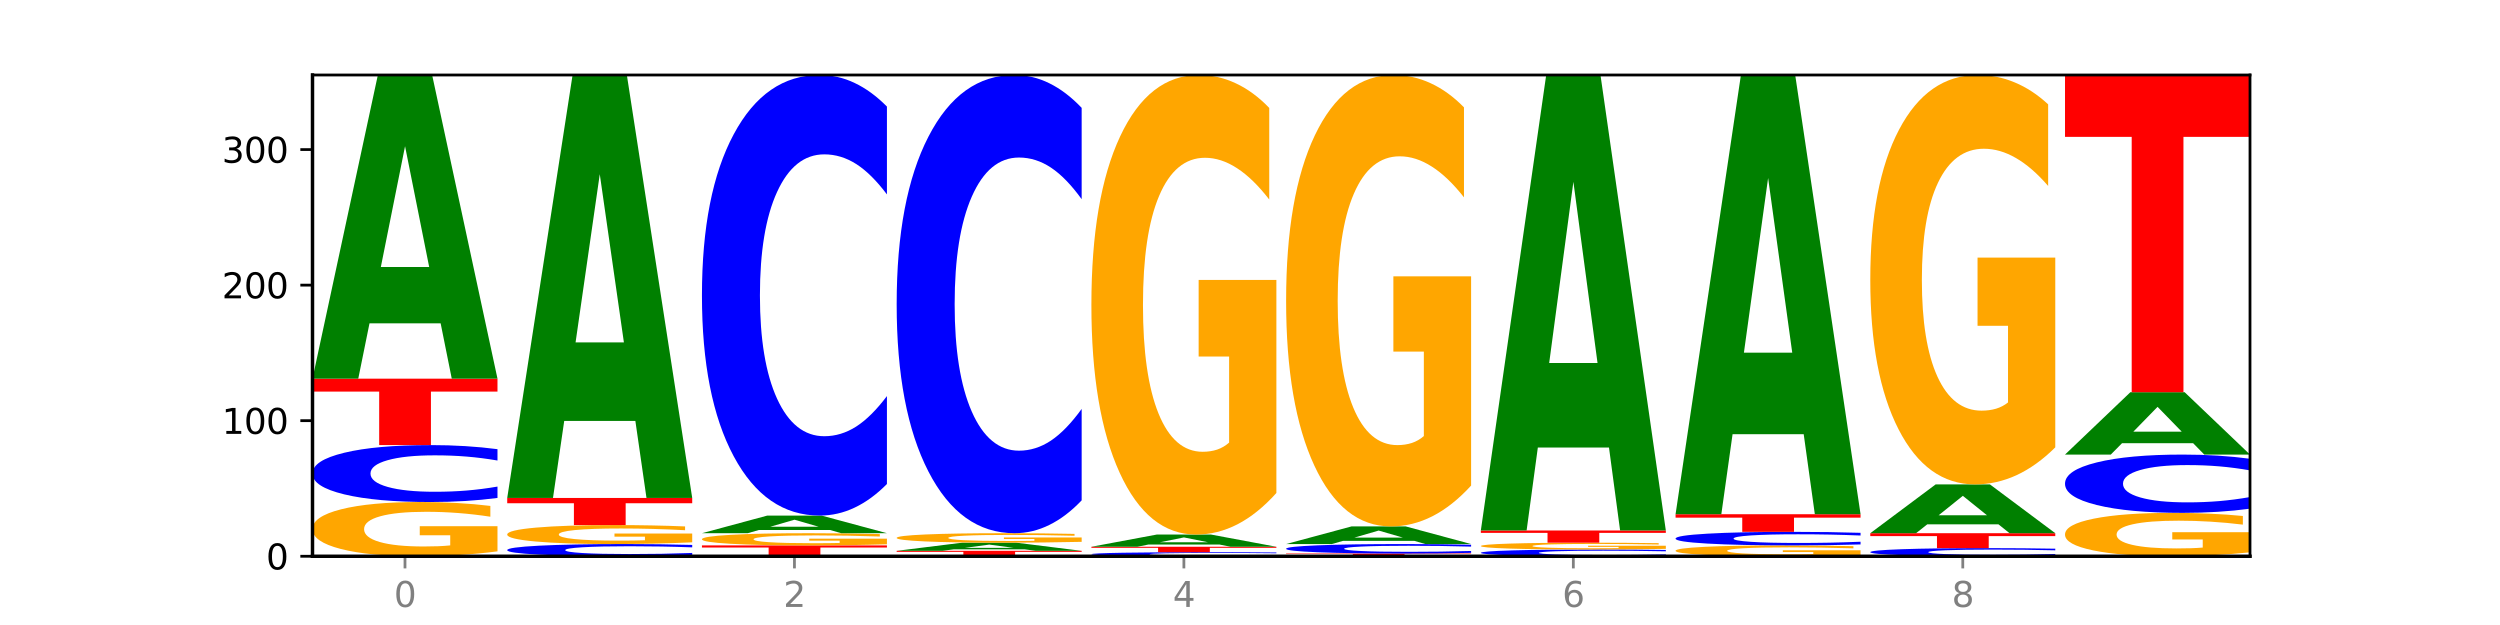
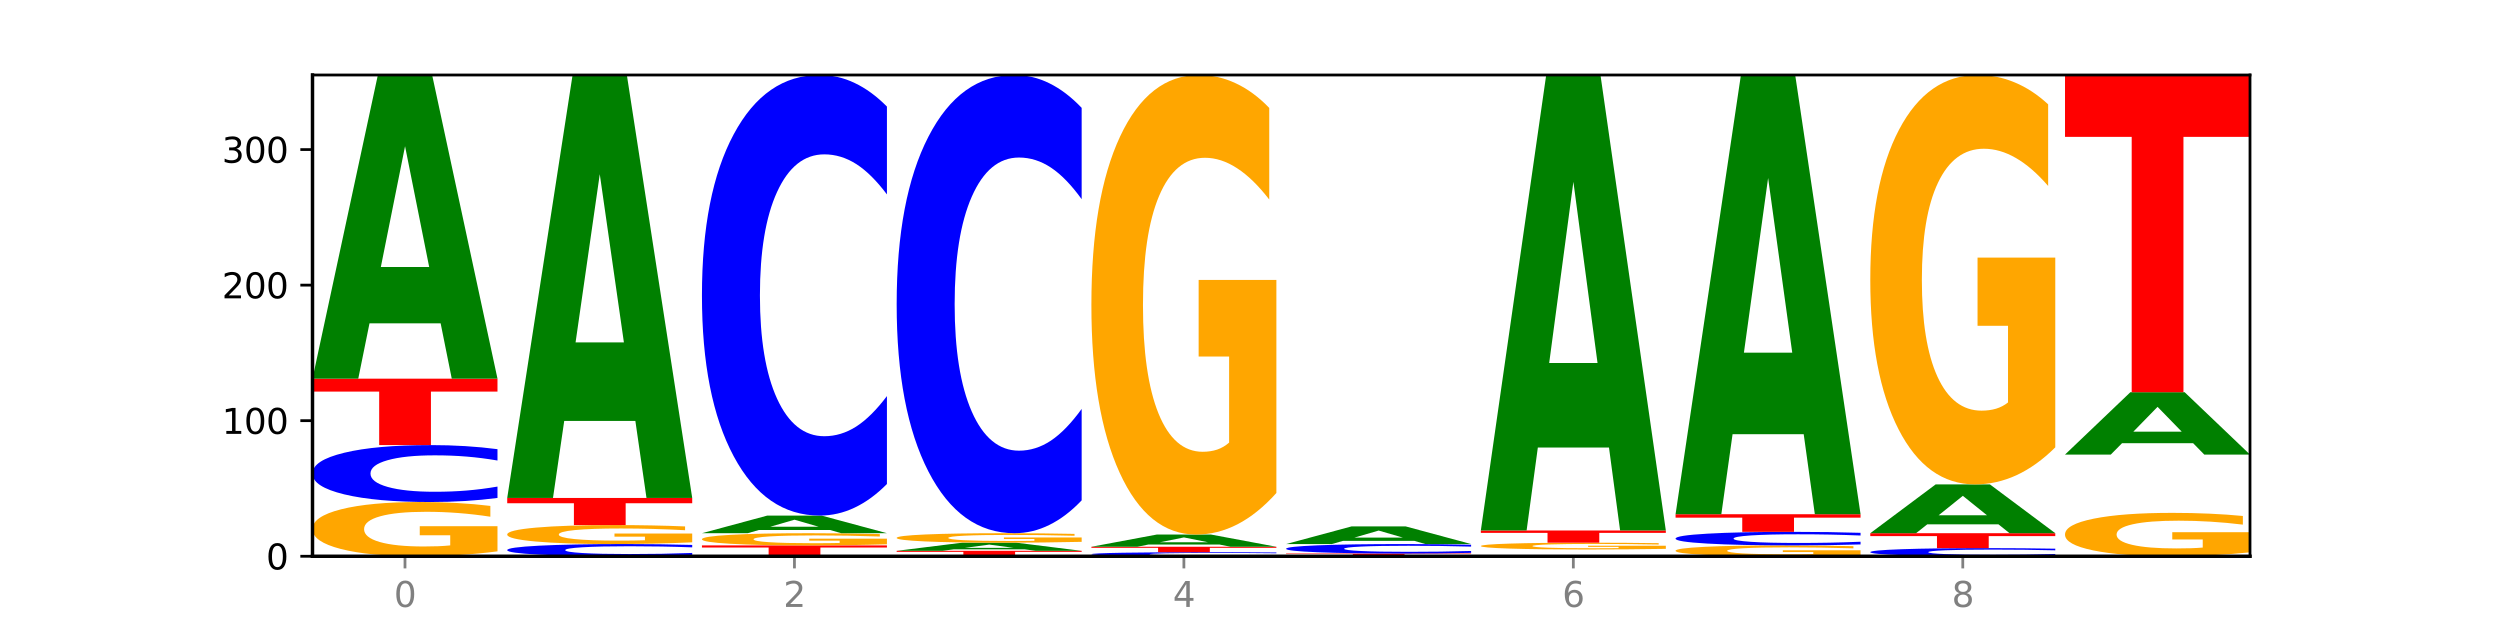
<svg xmlns="http://www.w3.org/2000/svg" xmlns:xlink="http://www.w3.org/1999/xlink" width="720pt" height="180pt" viewBox="0 0 720 180" version="1.1">
  <defs>
    <style type="text/css">*{stroke-linejoin: round; stroke-linecap: butt}</style>
  </defs>
  <g id="figure_1">
    <g id="patch_1">
      <path d="M 0 180  L 720 180  L 720 0  L 0 0  z " style="fill: #ffffff" />
    </g>
    <g id="axes_1">
      <g id="patch_2">
        <path d="M 90 160.2  L 648 160.2  L 648 21.6  L 90 21.6  z " style="fill: #ffffff" />
      </g>
      <g id="line2d_1">
        <path d="M 90 160.2  L 648 160.2  " clip-path="url(#p4522bc642e)" style="fill: none; stroke: #000000; stroke-width: 0.5; stroke-linecap: square" />
      </g>
      <g id="patch_3">
        <path d="M 143.276 158.787  Q 137.903 159.494 132.124 159.848  Q 126.345 160.2 120.184 160.2  Q 106.262 160.2 98.131 158.097  Q 90 155.993 90 152.396  Q 90 148.757 98.274 146.67  Q 106.561 144.583 120.972 144.583  Q 126.525 144.583 131.611 144.867  Q 136.709 145.148 141.223 145.703  L 141.223 148.816  Q 136.566 148.103 131.957 147.751  Q 127.348 147.396 122.716 147.396  Q 114.143 147.396 109.498 148.693  Q 104.853 149.987 104.853 152.396  Q 104.853 154.784 109.331 156.087  Q 113.808 157.387 122.047 157.387  Q 124.292 157.387 126.214 157.313  Q 128.136 157.235 129.665 157.074  L 129.665 154.151  L 120.889 154.151  L 120.889 151.548  L 143.276 151.548  L 143.276 158.787  z " clip-path="url(#p4522bc642e)" style="fill: #ffa600" />
      </g>
      <g id="patch_4">
        <path d="M 143.276 143.408  Q 138.82 143.99 134.001 144.285  Q 129.182 144.583 123.934 144.583  Q 108.282 144.583 99.141 142.375  Q 90 140.166 90 136.389  Q 90 132.599 99.141 130.394  Q 108.282 128.185 123.934 128.185  Q 129.182 128.185 134.001 128.483  Q 138.82 128.778 143.276 129.361  L 143.276 132.629  Q 138.78 131.857 134.417 131.498  Q 130.055 131.139 125.236 131.139  Q 116.591 131.139 111.638 132.538  Q 106.698 133.934 106.698 136.389  Q 106.698 138.835 111.638 140.234  Q 116.591 141.629 125.236 141.629  Q 130.055 141.629 134.417 141.27  Q 138.78 140.908 143.276 140.136  L 143.276 143.408  z " clip-path="url(#p4522bc642e)" style="fill: #0000ff" />
      </g>
      <g id="patch_5">
        <path d="M 90 109.055  L 143.276 109.055  L 143.276 112.786  L 124.109 112.786  L 124.109 128.185  L 109.204 128.185  L 109.204 112.786  L 90 112.786  L 90 109.055  z " clip-path="url(#p4522bc642e)" style="fill: #ff0000" />
      </g>
      <g id="patch_6">
        <path d="M 126.905 93.123  L 106.415 93.123  L 103.18 109.055  L 90 109.055  L 108.823 21.6  L 124.454 21.6  L 143.276 109.055  L 130.107 109.055  L 126.905 93.123  z M 109.683 76.892  L 123.604 76.892  L 116.655 42.105  L 109.683 76.892  z " clip-path="url(#p4522bc642e)" style="fill: #008000" />
      </g>
      <g id="patch_7">
        <path d="M 199.357 159.948  Q 194.9 160.073 190.081 160.136  Q 185.263 160.2 180.014 160.2  Q 164.363 160.2 155.222 159.727  Q 146.08 159.254 146.08 158.444  Q 146.08 157.632 155.222 157.159  Q 164.363 156.686 180.014 156.686  Q 185.263 156.686 190.081 156.75  Q 194.9 156.813 199.357 156.938  L 199.357 157.639  Q 194.86 157.473 190.498 157.396  Q 186.135 157.319 181.316 157.319  Q 172.672 157.319 167.718 157.619  Q 162.779 157.918 162.779 158.444  Q 162.779 158.968 167.718 159.268  Q 172.672 159.567 181.316 159.567  Q 186.135 159.567 190.498 159.49  Q 194.86 159.412 199.357 159.247  L 199.357 159.948  z " clip-path="url(#p4522bc642e)" style="fill: #0000ff" />
      </g>
      <g id="patch_8">
        <path d="M 199.357 156.192  Q 193.984 156.439 188.205 156.563  Q 182.426 156.686 176.265 156.686  Q 162.343 156.686 154.212 155.95  Q 146.08 155.214 146.08 153.955  Q 146.08 152.681 154.355 151.951  Q 162.641 151.22 177.053 151.22  Q 182.605 151.22 187.691 151.32  Q 192.79 151.418 197.303 151.612  L 197.303 152.702  Q 192.646 152.452 188.038 152.329  Q 183.429 152.205 178.796 152.205  Q 170.223 152.205 165.578 152.659  Q 160.934 153.112 160.934 153.955  Q 160.934 154.79 165.411 155.247  Q 169.889 155.702 178.127 155.702  Q 180.372 155.702 182.294 155.676  Q 184.217 155.649 185.745 155.592  L 185.745 154.569  L 176.969 154.569  L 176.969 153.658  L 199.357 153.658  L 199.357 156.192  z " clip-path="url(#p4522bc642e)" style="fill: #ffa600" />
      </g>
      <g id="patch_9">
        <path d="M 146.08 143.412  L 199.357 143.412  L 199.357 144.935  L 180.19 144.935  L 180.19 151.22  L 165.285 151.22  L 165.285 144.935  L 146.08 144.935  L 146.08 143.412  z " clip-path="url(#p4522bc642e)" style="fill: #ff0000" />
      </g>
      <g id="patch_10">
        <path d="M 182.985 121.222  L 162.496 121.222  L 159.261 143.412  L 146.08 143.412  L 164.903 21.6  L 180.534 21.6  L 199.357 143.412  L 186.187 143.412  L 182.985 121.222  z M 165.764 98.613  L 179.684 98.613  L 172.735 50.16  L 165.764 98.613  z " clip-path="url(#p4522bc642e)" style="fill: #008000" />
      </g>
      <g id="patch_11">
        <path d="M 202.161 157.077  L 255.437 157.077  L 255.437 157.686  L 236.27 157.686  L 236.27 160.2  L 221.365 160.2  L 221.365 157.686  L 202.161 157.686  L 202.161 157.077  z " clip-path="url(#p4522bc642e)" style="fill: #ff0000" />
      </g>
      <g id="patch_12">
        <path d="M 255.437 156.759  Q 250.064 156.918 244.285 156.998  Q 238.506 157.077 232.345 157.077  Q 218.423 157.077 210.292 156.603  Q 202.161 156.13 202.161 155.321  Q 202.161 154.502 210.435 154.032  Q 218.722 153.563 233.133 153.563  Q 238.685 153.563 243.772 153.627  Q 248.87 153.69 253.384 153.815  L 253.384 154.515  Q 248.727 154.355 244.118 154.276  Q 239.509 154.196 234.876 154.196  Q 226.304 154.196 221.659 154.488  Q 217.014 154.779 217.014 155.321  Q 217.014 155.858 221.492 156.151  Q 225.969 156.444 234.208 156.444  Q 236.453 156.444 238.375 156.427  Q 240.297 156.41 241.826 156.373  L 241.826 155.716  L 233.05 155.716  L 233.05 155.13  L 255.437 155.13  L 255.437 156.759  z " clip-path="url(#p4522bc642e)" style="fill: #ffa600" />
      </g>
      <g id="patch_13">
        <path d="M 239.065 152.638  L 218.576 152.638  L 215.341 153.563  L 202.161 153.563  L 220.983 148.487  L 236.615 148.487  L 255.437 153.563  L 242.268 153.563  L 239.065 152.638  z M 221.844 151.696  L 235.765 151.696  L 228.815 149.677  L 221.844 151.696  z " clip-path="url(#p4522bc642e)" style="fill: #008000" />
      </g>
      <g id="patch_14">
        <path d="M 255.437 139.392  Q 250.981 143.9 246.162 146.181  Q 241.343 148.487 236.094 148.487  Q 220.443 148.487 211.302 131.398  Q 202.161 114.308 202.161 85.083  Q 202.161 55.753 211.302 38.69  Q 220.443 21.6 236.094 21.6  Q 241.343 21.6 246.162 23.907  Q 250.981 26.187 255.437 30.695  L 255.437 55.989  Q 250.94 50.013 246.578 47.234  Q 242.215 44.456 237.397 44.456  Q 228.752 44.456 223.799 55.281  Q 218.859 66.08 218.859 85.083  Q 218.859 104.007 223.799 114.832  Q 228.752 125.631 237.397 125.631  Q 242.215 125.631 246.578 122.853  Q 250.94 120.048 255.437 114.072  L 255.437 139.392  z " clip-path="url(#p4522bc642e)" style="fill: #0000ff" />
      </g>
      <g id="patch_15">
        <path d="M 258.241 158.638  L 311.518 158.638  L 311.518 158.943  L 292.35 158.943  L 292.35 160.2  L 277.445 160.2  L 277.445 158.943  L 258.241 158.943  L 258.241 158.638  z " clip-path="url(#p4522bc642e)" style="fill: #ff0000" />
      </g>
      <g id="patch_16">
        <path d="M 295.146 158.212  L 274.657 158.212  L 271.421 158.638  L 258.241 158.638  L 277.064 156.296  L 292.695 156.296  L 311.518 158.638  L 298.348 158.638  L 295.146 158.212  z M 277.924 157.777  L 291.845 157.777  L 284.896 156.845  L 277.924 157.777  z " clip-path="url(#p4522bc642e)" style="fill: #008000" />
      </g>
      <g id="patch_17">
        <path d="M 311.518 156.049  Q 306.145 156.172 300.366 156.234  Q 294.587 156.296 288.426 156.296  Q 274.504 156.296 266.372 155.928  Q 258.241 155.56 258.241 154.93  Q 258.241 154.293 266.516 153.928  Q 274.802 153.563 289.214 153.563  Q 294.766 153.563 299.852 153.612  Q 304.951 153.662 309.464 153.759  L 309.464 154.303  Q 304.807 154.179 300.198 154.117  Q 295.59 154.055 290.957 154.055  Q 282.384 154.055 277.739 154.282  Q 273.095 154.508 273.095 154.93  Q 273.095 155.348 277.572 155.576  Q 282.05 155.803 290.288 155.803  Q 292.533 155.803 294.455 155.791  Q 296.378 155.777 297.906 155.749  L 297.906 155.237  L 289.13 155.237  L 289.13 154.782  L 311.518 154.782  L 311.518 156.049  z " clip-path="url(#p4522bc642e)" style="fill: #ffa600" />
      </g>
      <g id="patch_18">
        <path d="M 311.518 144.104  Q 307.061 148.792 302.242 151.164  Q 297.423 153.563 292.175 153.563  Q 276.524 153.563 267.382 135.79  Q 258.241 118.017 258.241 87.622  Q 258.241 57.119 267.382 39.373  Q 276.524 21.6 292.175 21.6  Q 297.423 21.6 302.242 23.999  Q 307.061 26.37 311.518 31.059  L 311.518 57.364  Q 307.021 51.149 302.658 48.26  Q 298.296 45.37 293.477 45.37  Q 284.832 45.37 279.879 56.628  Q 274.94 67.859 274.94 87.622  Q 274.94 107.304 279.879 118.562  Q 284.832 129.793 293.477 129.793  Q 298.296 129.793 302.658 126.903  Q 307.021 123.986 311.518 117.771  L 311.518 144.104  z " clip-path="url(#p4522bc642e)" style="fill: #0000ff" />
      </g>
      <g id="patch_19">
        <path d="M 367.598 160.116  Q 363.142 160.158 358.323 160.179  Q 353.504 160.2 348.255 160.2  Q 332.604 160.2 323.463 160.042  Q 314.322 159.885 314.322 159.615  Q 314.322 159.344 323.463 159.186  Q 332.604 159.029 348.255 159.029  Q 353.504 159.029 358.323 159.05  Q 363.142 159.071 367.598 159.113  L 367.598 159.346  Q 363.101 159.291 358.739 159.265  Q 354.376 159.24 349.557 159.24  Q 340.913 159.24 335.96 159.34  Q 331.02 159.439 331.02 159.615  Q 331.02 159.789 335.96 159.889  Q 340.913 159.989 349.557 159.989  Q 354.376 159.989 358.739 159.963  Q 363.101 159.937 367.598 159.882  L 367.598 160.116  z " clip-path="url(#p4522bc642e)" style="fill: #0000ff" />
      </g>
      <g id="patch_20">
        <path d="M 314.322 157.467  L 367.598 157.467  L 367.598 157.772  L 348.431 157.772  L 348.431 159.029  L 333.526 159.029  L 333.526 157.772  L 314.322 157.772  L 314.322 157.467  z " clip-path="url(#p4522bc642e)" style="fill: #ff0000" />
      </g>
      <g id="patch_21">
        <path d="M 351.226 156.827  L 330.737 156.827  L 327.502 157.467  L 314.322 157.467  L 333.144 153.953  L 348.775 153.953  L 367.598 157.467  L 354.429 157.467  L 351.226 156.827  z M 334.005 156.175  L 347.926 156.175  L 340.976 154.777  L 334.005 156.175  z " clip-path="url(#p4522bc642e)" style="fill: #008000" />
      </g>
      <g id="patch_22">
        <path d="M 367.598 141.978  Q 362.225 147.966 356.446 150.973  Q 350.667 153.953 344.506 153.953  Q 330.584 153.953 322.453 136.128  Q 314.322 118.302 314.322 87.818  Q 314.322 56.978 322.596 39.289  Q 330.882 21.6 345.294 21.6  Q 350.846 21.6 355.933 24.006  Q 361.031 26.385 365.544 31.087  L 365.544 57.47  Q 360.888 51.428 356.279 48.448  Q 351.67 45.441 347.037 45.441  Q 338.464 45.441 333.82 56.431  Q 329.175 67.395 329.175 87.818  Q 329.175 108.049 333.653 119.095  Q 338.13 130.113 346.369 130.113  Q 348.613 130.113 350.536 129.484  Q 352.458 128.828 353.986 127.461  L 353.986 102.691  L 345.21 102.691  L 345.21 80.627  L 367.598 80.627  L 367.598 141.978  z " clip-path="url(#p4522bc642e)" style="fill: #ffa600" />
      </g>
      <g id="patch_23">
        <path d="M 370.402 159.419  L 423.678 159.419  L 423.678 159.571  L 404.511 159.571  L 404.511 160.2  L 389.606 160.2  L 389.606 159.571  L 370.402 159.571  L 370.402 159.419  z " clip-path="url(#p4522bc642e)" style="fill: #ff0000" />
      </g>
      <g id="patch_24">
        <path d="M 423.678 159.223  Q 419.222 159.32 414.403 159.369  Q 409.584 159.419 404.336 159.419  Q 388.684 159.419 379.543 159.051  Q 370.402 158.683 370.402 158.054  Q 370.402 157.422 379.543 157.054  Q 388.684 156.686 404.336 156.686  Q 409.584 156.686 414.403 156.736  Q 419.222 156.785 423.678 156.882  L 423.678 157.427  Q 419.182 157.298 414.819 157.238  Q 410.457 157.178 405.638 157.178  Q 396.993 157.178 392.04 157.412  Q 387.1 157.644 387.1 158.054  Q 387.1 158.461 392.04 158.694  Q 396.993 158.927 405.638 158.927  Q 410.457 158.927 414.819 158.867  Q 419.182 158.807 423.678 158.678  L 423.678 159.223  z " clip-path="url(#p4522bc642e)" style="fill: #0000ff" />
      </g>
      <g id="patch_25">
        <path d="M 407.307 155.762  L 386.817 155.762  L 383.582 156.686  L 370.402 156.686  L 389.225 151.611  L 404.856 151.611  L 423.678 156.686  L 410.509 156.686  L 407.307 155.762  z M 390.085 154.82  L 404.006 154.82  L 397.057 152.801  L 390.085 154.82  z " clip-path="url(#p4522bc642e)" style="fill: #008000" />
      </g>
      <g id="patch_26">
-         <path d="M 423.678 139.848  Q 418.305 145.729 412.526 148.683  Q 406.747 151.611 400.586 151.611  Q 386.664 151.611 378.533 134.1  Q 370.402 116.59 370.402 86.646  Q 370.402 56.352 378.676 38.976  Q 386.963 21.6 401.374 21.6  Q 406.927 21.6 412.013 23.963  Q 417.111 26.3 421.625 30.919  L 421.625 56.835  Q 416.968 50.9 412.359 47.973  Q 407.75 45.019 403.118 45.019  Q 394.545 45.019 389.9 55.815  Q 385.255 66.584 385.255 86.646  Q 385.255 106.519 389.733 117.369  Q 394.21 128.192 402.449 128.192  Q 404.694 128.192 406.616 127.574  Q 408.538 126.93 410.067 125.587  L 410.067 101.255  L 401.291 101.255  L 401.291 79.582  L 423.678 79.582  L 423.678 139.848  z " clip-path="url(#p4522bc642e)" style="fill: #ffa600" />
-       </g>
+         </g>
      <g id="patch_27">
-         <path d="M 479.759 160.06  Q 475.302 160.129 470.483 160.165  Q 465.665 160.2 460.416 160.2  Q 444.765 160.2 435.624 159.937  Q 426.482 159.674 426.482 159.225  Q 426.482 158.773 435.624 158.511  Q 444.765 158.248 460.416 158.248  Q 465.665 158.248 470.483 158.283  Q 475.302 158.318 479.759 158.388  L 479.759 158.777  Q 475.262 158.685 470.9 158.642  Q 466.537 158.6 461.718 158.6  Q 453.074 158.6 448.12 158.766  Q 443.181 158.932 443.181 159.225  Q 443.181 159.516 448.12 159.682  Q 453.074 159.848 461.718 159.848  Q 466.537 159.848 470.9 159.806  Q 475.262 159.762 479.759 159.671  L 479.759 160.06  z " clip-path="url(#p4522bc642e)" style="fill: #0000ff" />
-       </g>
+         </g>
      <g id="patch_28">
        <path d="M 479.759 158.071  Q 474.386 158.16 468.607 158.204  Q 462.828 158.248 456.667 158.248  Q 442.745 158.248 434.614 157.985  Q 426.482 157.722 426.482 157.272  Q 426.482 156.818 434.757 156.557  Q 443.043 156.296 457.455 156.296  Q 463.007 156.296 468.093 156.331  Q 473.192 156.366 477.705 156.436  L 477.705 156.825  Q 473.049 156.736 468.44 156.692  Q 463.831 156.647 459.198 156.647  Q 450.625 156.647 445.98 156.81  Q 441.336 156.971 441.336 157.272  Q 441.336 157.571 445.813 157.734  Q 450.291 157.896 458.529 157.896  Q 460.774 157.896 462.697 157.887  Q 464.619 157.877 466.147 157.857  L 466.147 157.492  L 457.371 157.492  L 457.371 157.166  L 479.759 157.166  L 479.759 158.071  z " clip-path="url(#p4522bc642e)" style="fill: #ffa600" />
      </g>
      <g id="patch_29">
        <path d="M 426.482 152.782  L 479.759 152.782  L 479.759 153.467  L 460.592 153.467  L 460.592 156.296  L 445.687 156.296  L 445.687 153.467  L 426.482 153.467  L 426.482 152.782  z " clip-path="url(#p4522bc642e)" style="fill: #ff0000" />
      </g>
      <g id="patch_30">
        <path d="M 463.387 128.885  L 442.898 128.885  L 439.663 152.782  L 426.482 152.782  L 445.305 21.6  L 460.936 21.6  L 479.759 152.782  L 466.589 152.782  L 463.387 128.885  z M 446.166 104.538  L 460.087 104.538  L 453.137 52.357  L 446.166 104.538  z " clip-path="url(#p4522bc642e)" style="fill: #008000" />
      </g>
      <g id="patch_31">
        <path d="M 535.839 159.917  Q 530.466 160.059 524.687 160.13  Q 518.908 160.2 512.747 160.2  Q 498.825 160.2 490.694 159.779  Q 482.563 159.359 482.563 158.639  Q 482.563 157.911 490.837 157.494  Q 499.124 157.077 513.535 157.077  Q 519.087 157.077 524.174 157.133  Q 529.272 157.19 533.786 157.301  L 533.786 157.923  Q 529.129 157.781 524.52 157.71  Q 519.911 157.639 515.278 157.639  Q 506.706 157.639 502.061 157.899  Q 497.416 158.157 497.416 158.639  Q 497.416 159.117 501.894 159.377  Q 506.371 159.637 514.61 159.637  Q 516.855 159.637 518.777 159.623  Q 520.699 159.607 522.228 159.575  L 522.228 158.99  L 513.452 158.99  L 513.452 158.47  L 535.839 158.47  L 535.839 159.917  z " clip-path="url(#p4522bc642e)" style="fill: #ffa600" />
      </g>
      <g id="patch_32">
        <path d="M 535.839 156.797  Q 531.383 156.935 526.564 157.006  Q 521.745 157.077 516.496 157.077  Q 500.845 157.077 491.704 156.551  Q 482.563 156.025 482.563 155.126  Q 482.563 154.223 491.704 153.698  Q 500.845 153.172 516.496 153.172  Q 521.745 153.172 526.564 153.243  Q 531.383 153.314 535.839 153.452  L 535.839 154.231  Q 531.342 154.047 526.98 153.961  Q 522.617 153.876 517.799 153.876  Q 509.154 153.876 504.201 154.209  Q 499.261 154.541 499.261 155.126  Q 499.261 155.708 504.201 156.041  Q 509.154 156.373 517.799 156.373  Q 522.617 156.373 526.98 156.288  Q 531.342 156.202 535.839 156.018  L 535.839 156.797  z " clip-path="url(#p4522bc642e)" style="fill: #0000ff" />
      </g>
      <g id="patch_33">
        <path d="M 482.563 148.097  L 535.839 148.097  L 535.839 149.087  L 516.672 149.087  L 516.672 153.172  L 501.767 153.172  L 501.767 149.087  L 482.563 149.087  L 482.563 148.097  z " clip-path="url(#p4522bc642e)" style="fill: #ff0000" />
      </g>
      <g id="patch_34">
        <path d="M 519.467 125.053  L 498.978 125.053  L 495.743 148.097  L 482.563 148.097  L 501.385 21.6  L 517.017 21.6  L 535.839 148.097  L 522.67 148.097  L 519.467 125.053  z M 502.246 101.576  L 516.167 101.576  L 509.217 51.259  L 502.246 101.576  z " clip-path="url(#p4522bc642e)" style="fill: #008000" />
      </g>
      <g id="patch_35">
        <path d="M 591.92 160.032  Q 587.463 160.115 582.644 160.157  Q 577.825 160.2 572.577 160.2  Q 556.926 160.2 547.784 159.885  Q 538.643 159.569 538.643 159.029  Q 538.643 158.488 547.784 158.173  Q 556.926 157.857 572.577 157.857  Q 577.825 157.857 582.644 157.9  Q 587.463 157.942 591.92 158.025  L 591.92 158.492  Q 587.423 158.382 583.06 158.331  Q 578.698 158.279 573.879 158.279  Q 565.234 158.279 560.281 158.479  Q 555.342 158.679 555.342 159.029  Q 555.342 159.379 560.281 159.579  Q 565.234 159.778 573.879 159.778  Q 578.698 159.778 583.06 159.727  Q 587.423 159.675 591.92 159.565  L 591.92 160.032  z " clip-path="url(#p4522bc642e)" style="fill: #0000ff" />
      </g>
      <g id="patch_36">
        <path d="M 538.643 153.563  L 591.92 153.563  L 591.92 154.4  L 572.752 154.4  L 572.752 157.857  L 557.847 157.857  L 557.847 154.4  L 538.643 154.4  L 538.643 153.563  z " clip-path="url(#p4522bc642e)" style="fill: #ff0000" />
      </g>
      <g id="patch_37">
        <path d="M 575.548 151.002  L 555.059 151.002  L 551.823 153.563  L 538.643 153.563  L 557.466 139.508  L 573.097 139.508  L 591.92 153.563  L 578.75 153.563  L 575.548 151.002  z M 558.326 148.394  L 572.247 148.394  L 565.298 142.803  L 558.326 148.394  z " clip-path="url(#p4522bc642e)" style="fill: #008000" />
      </g>
      <g id="patch_38">
        <path d="M 591.92 128.84  Q 586.547 134.174 580.768 136.853  Q 574.989 139.508 568.828 139.508  Q 554.906 139.508 546.774 123.627  Q 538.643 107.747 538.643 80.59  Q 538.643 53.117 546.918 37.358  Q 555.204 21.6 569.616 21.6  Q 575.168 21.6 580.254 23.743  Q 585.353 25.862 589.866 30.052  L 589.866 53.555  Q 585.209 48.172 580.6 45.518  Q 575.992 42.838 571.359 42.838  Q 562.786 42.838 558.141 52.63  Q 553.497 62.396 553.497 80.59  Q 553.497 98.614 557.974 108.454  Q 562.452 118.269 570.69 118.269  Q 572.935 118.269 574.857 117.709  Q 576.78 117.124 578.308 115.907  L 578.308 93.84  L 569.532 93.84  L 569.532 74.185  L 591.92 74.185  L 591.92 128.84  z " clip-path="url(#p4522bc642e)" style="fill: #ffa600" />
      </g>
      <g id="patch_39">
        <path d="M 648 159.07  Q 642.627 159.635 636.848 159.919  Q 631.069 160.2 624.908 160.2  Q 610.986 160.2 602.855 158.517  Q 594.724 156.835 594.724 153.957  Q 594.724 151.046 602.998 149.376  Q 611.284 147.706 625.696 147.706  Q 631.248 147.706 636.335 147.934  Q 641.433 148.158 645.946 148.602  L 645.946 151.092  Q 641.29 150.522 636.681 150.241  Q 632.072 149.957 627.439 149.957  Q 618.866 149.957 614.222 150.994  Q 609.577 152.029 609.577 153.957  Q 609.577 155.867 614.055 156.91  Q 618.532 157.95 626.771 157.95  Q 629.015 157.95 630.938 157.89  Q 632.86 157.828 634.388 157.699  L 634.388 155.361  L 625.612 155.361  L 625.612 153.278  L 648 153.278  L 648 159.07  z " clip-path="url(#p4522bc642e)" style="fill: #ffa600" />
      </g>
      <g id="patch_40">
-         <path d="M 648 146.503  Q 643.544 147.1 638.725 147.401  Q 633.906 147.706 628.657 147.706  Q 613.006 147.706 603.865 145.445  Q 594.724 143.184 594.724 139.318  Q 594.724 135.437 603.865 133.179  Q 613.006 130.918 628.657 130.918  Q 633.906 130.918 638.725 131.223  Q 643.544 131.525 648 132.122  L 648 135.468  Q 643.503 134.678 639.141 134.31  Q 634.778 133.942 629.959 133.942  Q 621.315 133.942 616.362 135.375  Q 611.422 136.803 611.422 139.318  Q 611.422 141.821 616.362 143.254  Q 621.315 144.682 629.959 144.682  Q 634.778 144.682 639.141 144.315  Q 643.503 143.944 648 143.153  L 648 146.503  z " clip-path="url(#p4522bc642e)" style="fill: #0000ff" />
-       </g>
+         </g>
      <g id="patch_41">
        <path d="M 631.628 127.647  L 611.139 127.647  L 607.904 130.918  L 594.724 130.918  L 613.546 112.959  L 629.177 112.959  L 648 130.918  L 634.831 130.918  L 631.628 127.647  z M 614.407 124.313  L 628.328 124.313  L 621.378 117.17  L 614.407 124.313  z " clip-path="url(#p4522bc642e)" style="fill: #008000" />
      </g>
      <g id="patch_42">
        <path d="M 594.724 21.6  L 648 21.6  L 648 39.418  L 628.833 39.418  L 628.833 112.959  L 613.928 112.959  L 613.928 39.418  L 594.724 39.418  L 594.724 21.6  z " clip-path="url(#p4522bc642e)" style="fill: #ff0000" />
      </g>
      <g id="matplotlib.axis_1">
        <g id="xtick_1">
          <g id="line2d_2">
            <defs>
              <path id="m2782e3f2e9" d="M 0 0  L 0 3.5  " style="stroke: #808080; stroke-width: 0.8" />
            </defs>
            <g>
              <use xlink:href="#m2782e3f2e9" x="116.638" y="160.2" style="fill: #808080; stroke: #808080; stroke-width: 0.8" />
            </g>
          </g>
          <g id="text_1">
            <g style="fill: #808080" transform="translate(113.457 174.798) scale(0.1 -0.1)">
              <defs>
                <path id="DejaVuSans-30" d="M 2034 4250  Q 1547 4250 1301 3770  Q 1056 3291 1056 2328  Q 1056 1369 1301 889  Q 1547 409 2034 409  Q 2525 409 2770 889  Q 3016 1369 3016 2328  Q 3016 3291 2770 3770  Q 2525 4250 2034 4250  z M 2034 4750  Q 2819 4750 3233 4129  Q 3647 3509 3647 2328  Q 3647 1150 3233 529  Q 2819 -91 2034 -91  Q 1250 -91 836 529  Q 422 1150 422 2328  Q 422 3509 836 4129  Q 1250 4750 2034 4750  z " transform="scale(0.016)" />
              </defs>
              <use xlink:href="#DejaVuSans-30" />
            </g>
          </g>
        </g>
        <g id="xtick_2">
          <g id="line2d_3">
            <g>
              <use xlink:href="#m2782e3f2e9" x="228.799" y="160.2" style="fill: #808080; stroke: #808080; stroke-width: 0.8" />
            </g>
          </g>
          <g id="text_2">
            <g style="fill: #808080" transform="translate(225.618 174.798) scale(0.1 -0.1)">
              <defs>
                <path id="DejaVuSans-32" d="M 1228 531  L 3431 531  L 3431 0  L 469 0  L 469 531  Q 828 903 1448 1529  Q 2069 2156 2228 2338  Q 2531 2678 2651 2914  Q 2772 3150 2772 3378  Q 2772 3750 2511 3984  Q 2250 4219 1831 4219  Q 1534 4219 1204 4116  Q 875 4013 500 3803  L 500 4441  Q 881 4594 1212 4672  Q 1544 4750 1819 4750  Q 2544 4750 2975 4387  Q 3406 4025 3406 3419  Q 3406 3131 3298 2873  Q 3191 2616 2906 2266  Q 2828 2175 2409 1742  Q 1991 1309 1228 531  z " transform="scale(0.016)" />
              </defs>
              <use xlink:href="#DejaVuSans-32" />
            </g>
          </g>
        </g>
        <g id="xtick_3">
          <g id="line2d_4">
            <g>
              <use xlink:href="#m2782e3f2e9" x="340.96" y="160.2" style="fill: #808080; stroke: #808080; stroke-width: 0.8" />
            </g>
          </g>
          <g id="text_3">
            <g style="fill: #808080" transform="translate(337.779 174.798) scale(0.1 -0.1)">
              <defs>
                <path id="DejaVuSans-34" d="M 2419 4116  L 825 1625  L 2419 1625  L 2419 4116  z M 2253 4666  L 3047 4666  L 3047 1625  L 3713 1625  L 3713 1100  L 3047 1100  L 3047 0  L 2419 0  L 2419 1100  L 313 1100  L 313 1709  L 2253 4666  z " transform="scale(0.016)" />
              </defs>
              <use xlink:href="#DejaVuSans-34" />
            </g>
          </g>
        </g>
        <g id="xtick_4">
          <g id="line2d_5">
            <g>
              <use xlink:href="#m2782e3f2e9" x="453.121" y="160.2" style="fill: #808080; stroke: #808080; stroke-width: 0.8" />
            </g>
          </g>
          <g id="text_4">
            <g style="fill: #808080" transform="translate(449.939 174.798) scale(0.1 -0.1)">
              <defs>
                <path id="DejaVuSans-36" d="M 2113 2584  Q 1688 2584 1439 2293  Q 1191 2003 1191 1497  Q 1191 994 1439 701  Q 1688 409 2113 409  Q 2538 409 2786 701  Q 3034 994 3034 1497  Q 3034 2003 2786 2293  Q 2538 2584 2113 2584  z M 3366 4563  L 3366 3988  Q 3128 4100 2886 4159  Q 2644 4219 2406 4219  Q 1781 4219 1451 3797  Q 1122 3375 1075 2522  Q 1259 2794 1537 2939  Q 1816 3084 2150 3084  Q 2853 3084 3261 2657  Q 3669 2231 3669 1497  Q 3669 778 3244 343  Q 2819 -91 2113 -91  Q 1303 -91 875 529  Q 447 1150 447 2328  Q 447 3434 972 4092  Q 1497 4750 2381 4750  Q 2619 4750 2861 4703  Q 3103 4656 3366 4563  z " transform="scale(0.016)" />
              </defs>
              <use xlink:href="#DejaVuSans-36" />
            </g>
          </g>
        </g>
        <g id="xtick_5">
          <g id="line2d_6">
            <g>
              <use xlink:href="#m2782e3f2e9" x="565.281" y="160.2" style="fill: #808080; stroke: #808080; stroke-width: 0.8" />
            </g>
          </g>
          <g id="text_5">
            <g style="fill: #808080" transform="translate(562.1 174.798) scale(0.1 -0.1)">
              <defs>
                <path id="DejaVuSans-38" d="M 2034 2216  Q 1584 2216 1326 1975  Q 1069 1734 1069 1313  Q 1069 891 1326 650  Q 1584 409 2034 409  Q 2484 409 2743 651  Q 3003 894 3003 1313  Q 3003 1734 2745 1975  Q 2488 2216 2034 2216  z M 1403 2484  Q 997 2584 770 2862  Q 544 3141 544 3541  Q 544 4100 942 4425  Q 1341 4750 2034 4750  Q 2731 4750 3128 4425  Q 3525 4100 3525 3541  Q 3525 3141 3298 2862  Q 3072 2584 2669 2484  Q 3125 2378 3379 2068  Q 3634 1759 3634 1313  Q 3634 634 3220 271  Q 2806 -91 2034 -91  Q 1263 -91 848 271  Q 434 634 434 1313  Q 434 1759 690 2068  Q 947 2378 1403 2484  z M 1172 3481  Q 1172 3119 1398 2916  Q 1625 2713 2034 2713  Q 2441 2713 2670 2916  Q 2900 3119 2900 3481  Q 2900 3844 2670 4047  Q 2441 4250 2034 4250  Q 1625 4250 1398 4047  Q 1172 3844 1172 3481  z " transform="scale(0.016)" />
              </defs>
              <use xlink:href="#DejaVuSans-38" />
            </g>
          </g>
        </g>
      </g>
      <g id="matplotlib.axis_2">
        <g id="ytick_1">
          <g id="line2d_7">
            <defs>
              <path id="mfc39678e6b" d="M 0 0  L -3.5 0  " style="stroke: #000000; stroke-width: 0.8" />
            </defs>
            <g>
              <use xlink:href="#mfc39678e6b" x="90" y="160.2" style="stroke: #000000; stroke-width: 0.8" />
            </g>
          </g>
          <g id="text_6">
            <g transform="translate(76.638 163.999) scale(0.1 -0.1)">
              <use xlink:href="#DejaVuSans-30" />
            </g>
          </g>
        </g>
        <g id="ytick_2">
          <g id="line2d_8">
            <g>
              <use xlink:href="#mfc39678e6b" x="90" y="121.158" style="stroke: #000000; stroke-width: 0.8" />
            </g>
          </g>
          <g id="text_7">
            <g transform="translate(63.913 124.957) scale(0.1 -0.1)">
              <defs>
                <path id="DejaVuSans-31" d="M 794 531  L 1825 531  L 1825 4091  L 703 3866  L 703 4441  L 1819 4666  L 2450 4666  L 2450 531  L 3481 531  L 3481 0  L 794 0  L 794 531  z " transform="scale(0.016)" />
              </defs>
              <use xlink:href="#DejaVuSans-31" />
              <use xlink:href="#DejaVuSans-30" x="63.623" />
              <use xlink:href="#DejaVuSans-30" x="127.246" />
            </g>
          </g>
        </g>
        <g id="ytick_3">
          <g id="line2d_9">
            <g>
              <use xlink:href="#mfc39678e6b" x="90" y="82.115" style="stroke: #000000; stroke-width: 0.8" />
            </g>
          </g>
          <g id="text_8">
            <g transform="translate(63.913 85.915) scale(0.1 -0.1)">
              <use xlink:href="#DejaVuSans-32" />
              <use xlink:href="#DejaVuSans-30" x="63.623" />
              <use xlink:href="#DejaVuSans-30" x="127.246" />
            </g>
          </g>
        </g>
        <g id="ytick_4">
          <g id="line2d_10">
            <g>
              <use xlink:href="#mfc39678e6b" x="90" y="43.073" style="stroke: #000000; stroke-width: 0.8" />
            </g>
          </g>
          <g id="text_9">
            <g transform="translate(63.913 46.872) scale(0.1 -0.1)">
              <defs>
                <path id="DejaVuSans-33" d="M 2597 2516  Q 3050 2419 3304 2112  Q 3559 1806 3559 1356  Q 3559 666 3084 287  Q 2609 -91 1734 -91  Q 1441 -91 1130 -33  Q 819 25 488 141  L 488 750  Q 750 597 1062 519  Q 1375 441 1716 441  Q 2309 441 2620 675  Q 2931 909 2931 1356  Q 2931 1769 2642 2001  Q 2353 2234 1838 2234  L 1294 2234  L 1294 2753  L 1863 2753  Q 2328 2753 2575 2939  Q 2822 3125 2822 3475  Q 2822 3834 2567 4026  Q 2313 4219 1838 4219  Q 1578 4219 1281 4162  Q 984 4106 628 3988  L 628 4550  Q 988 4650 1302 4700  Q 1616 4750 1894 4750  Q 2613 4750 3031 4423  Q 3450 4097 3450 3541  Q 3450 3153 3228 2886  Q 3006 2619 2597 2516  z " transform="scale(0.016)" />
              </defs>
              <use xlink:href="#DejaVuSans-33" />
              <use xlink:href="#DejaVuSans-30" x="63.623" />
              <use xlink:href="#DejaVuSans-30" x="127.246" />
            </g>
          </g>
        </g>
      </g>
      <g id="patch_43">
        <path d="M 90 160.2  L 90 21.6  " style="fill: none; stroke: #000000; stroke-linejoin: miter; stroke-linecap: square" />
      </g>
      <g id="patch_44">
        <path d="M 648 160.2  L 648 21.6  " style="fill: none; stroke: #000000; stroke-width: 0.8; stroke-linejoin: miter; stroke-linecap: square" />
      </g>
      <g id="patch_45">
        <path d="M 90 160.2  L 648 160.2  " style="fill: none; stroke: #000000; stroke-linejoin: miter; stroke-linecap: square" />
      </g>
      <g id="patch_46">
        <path d="M 90 21.6  L 648 21.6  " style="fill: none; stroke: #000000; stroke-width: 0.8; stroke-linejoin: miter; stroke-linecap: square" />
      </g>
    </g>
  </g>
  <defs>
    <clipPath id="p4522bc642e">
      <rect x="90" y="21.6" width="558" height="138.6" />
    </clipPath>
  </defs>
</svg>